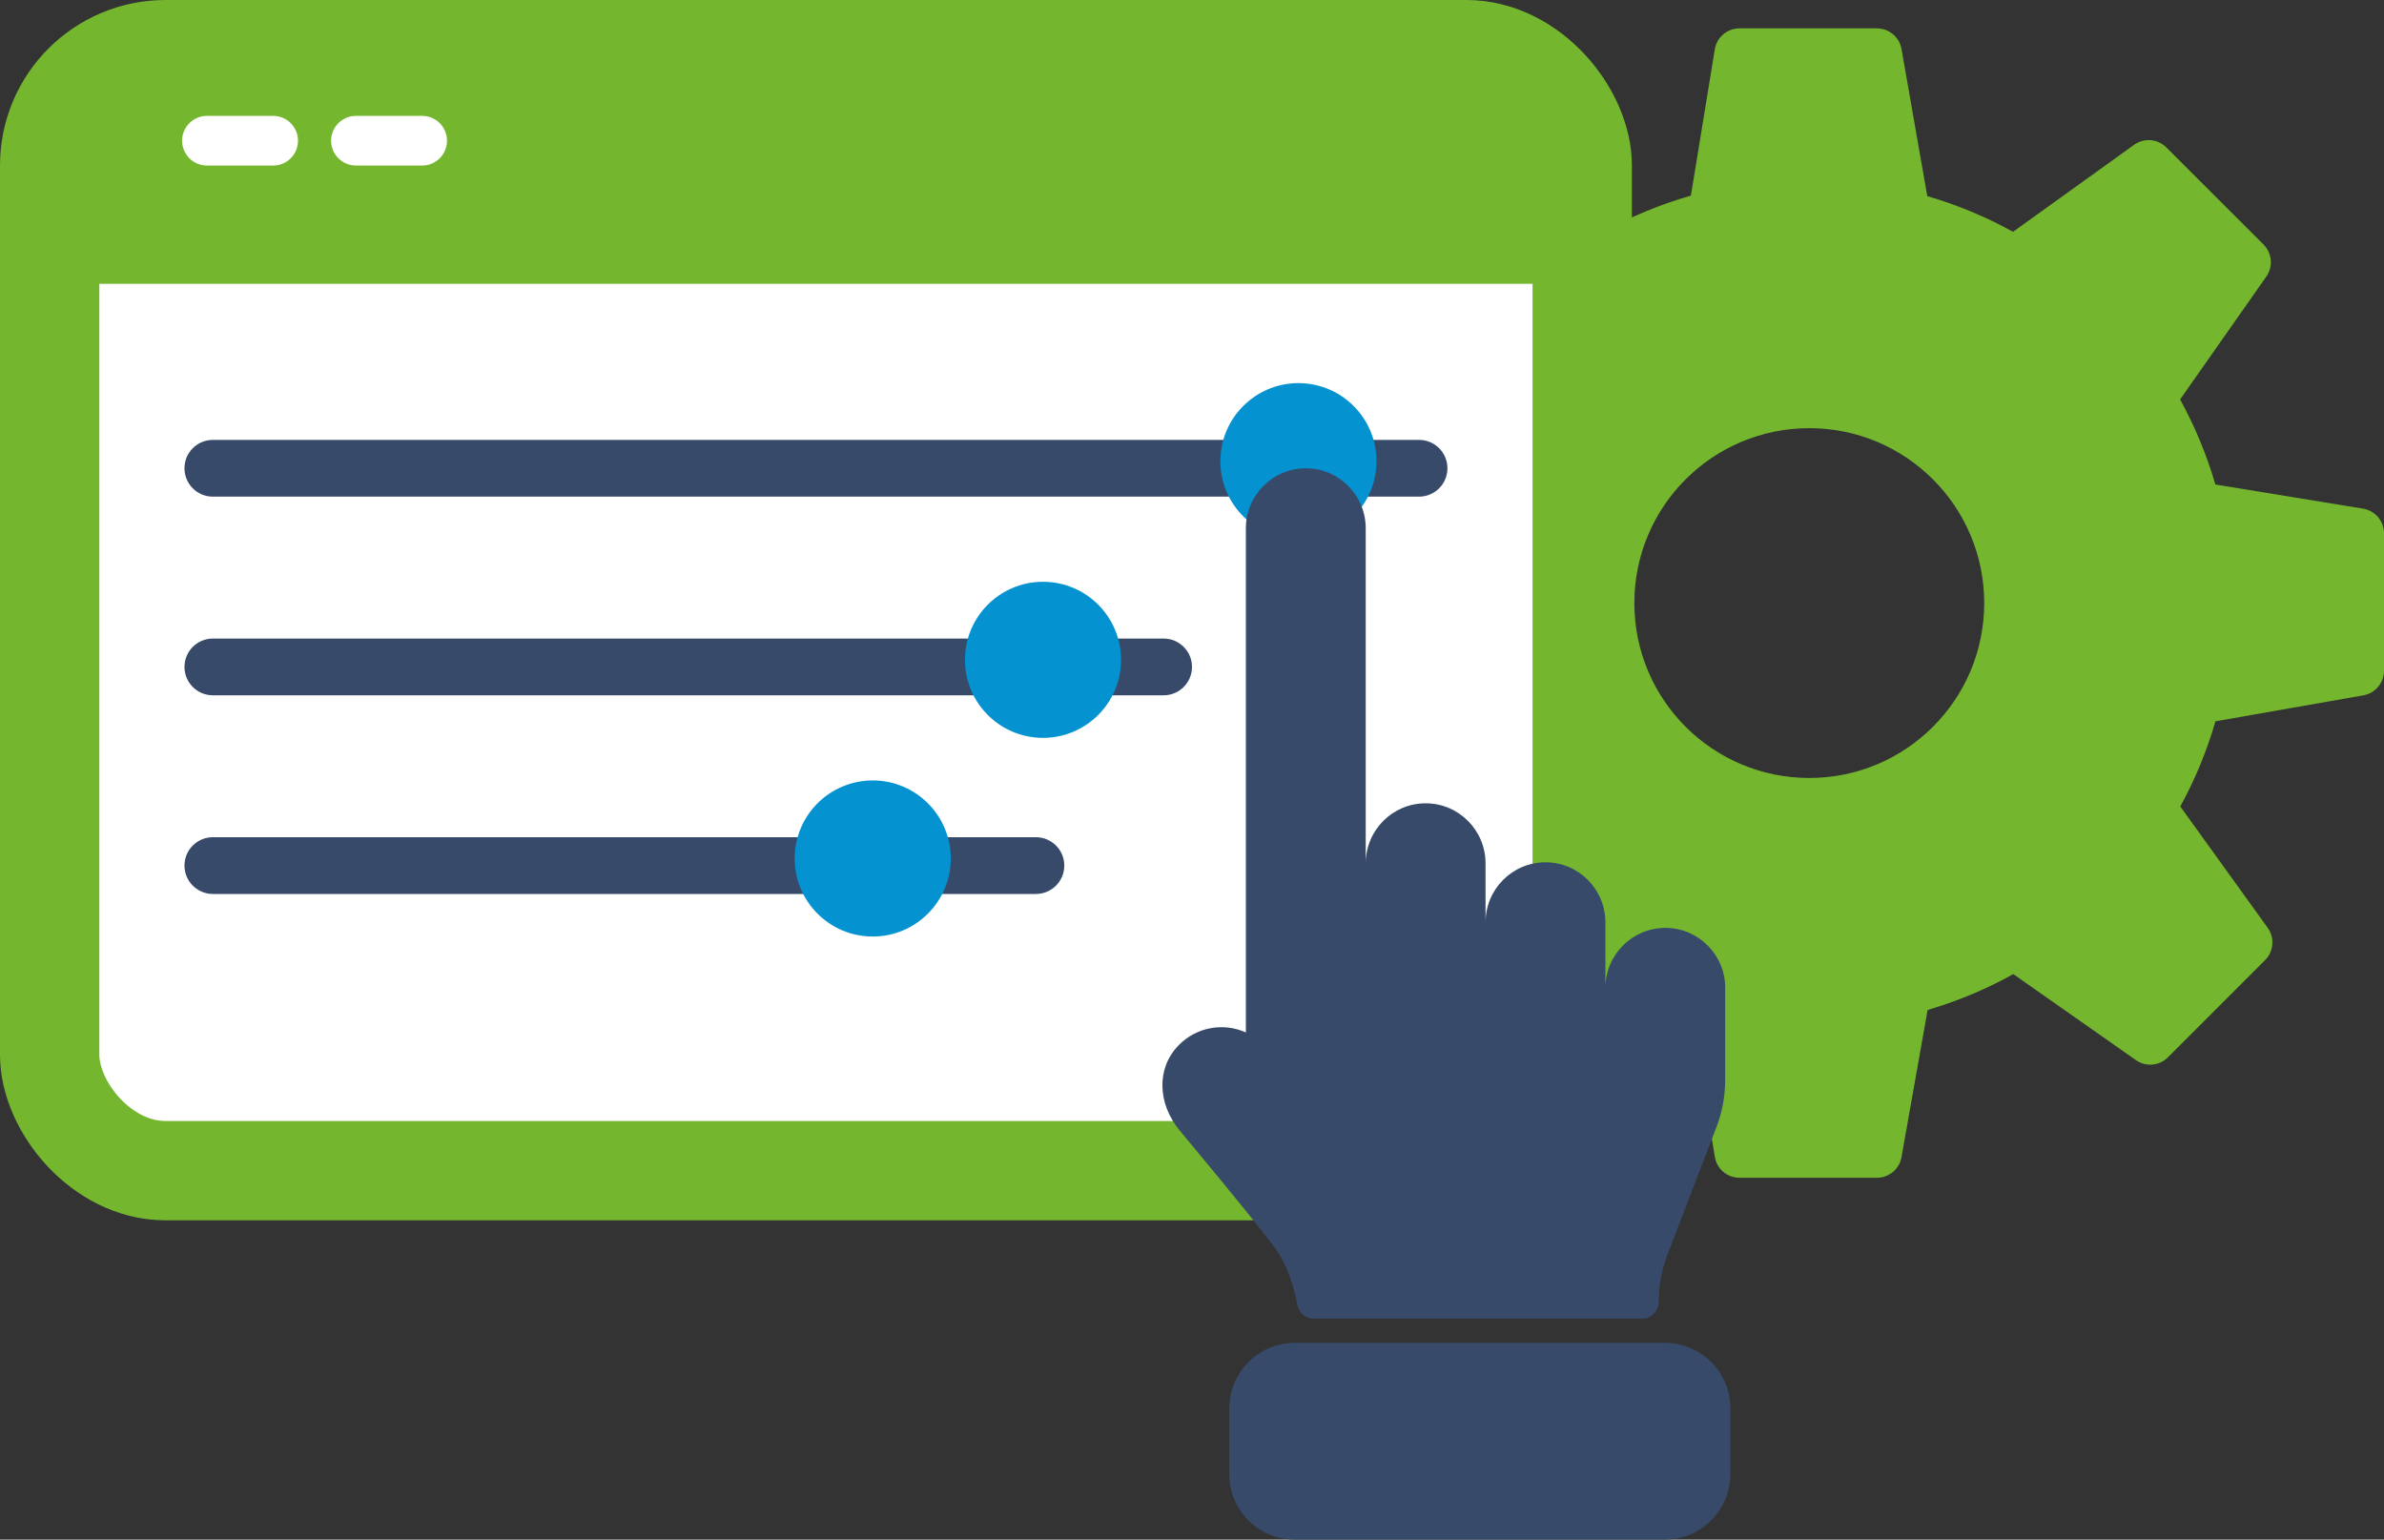
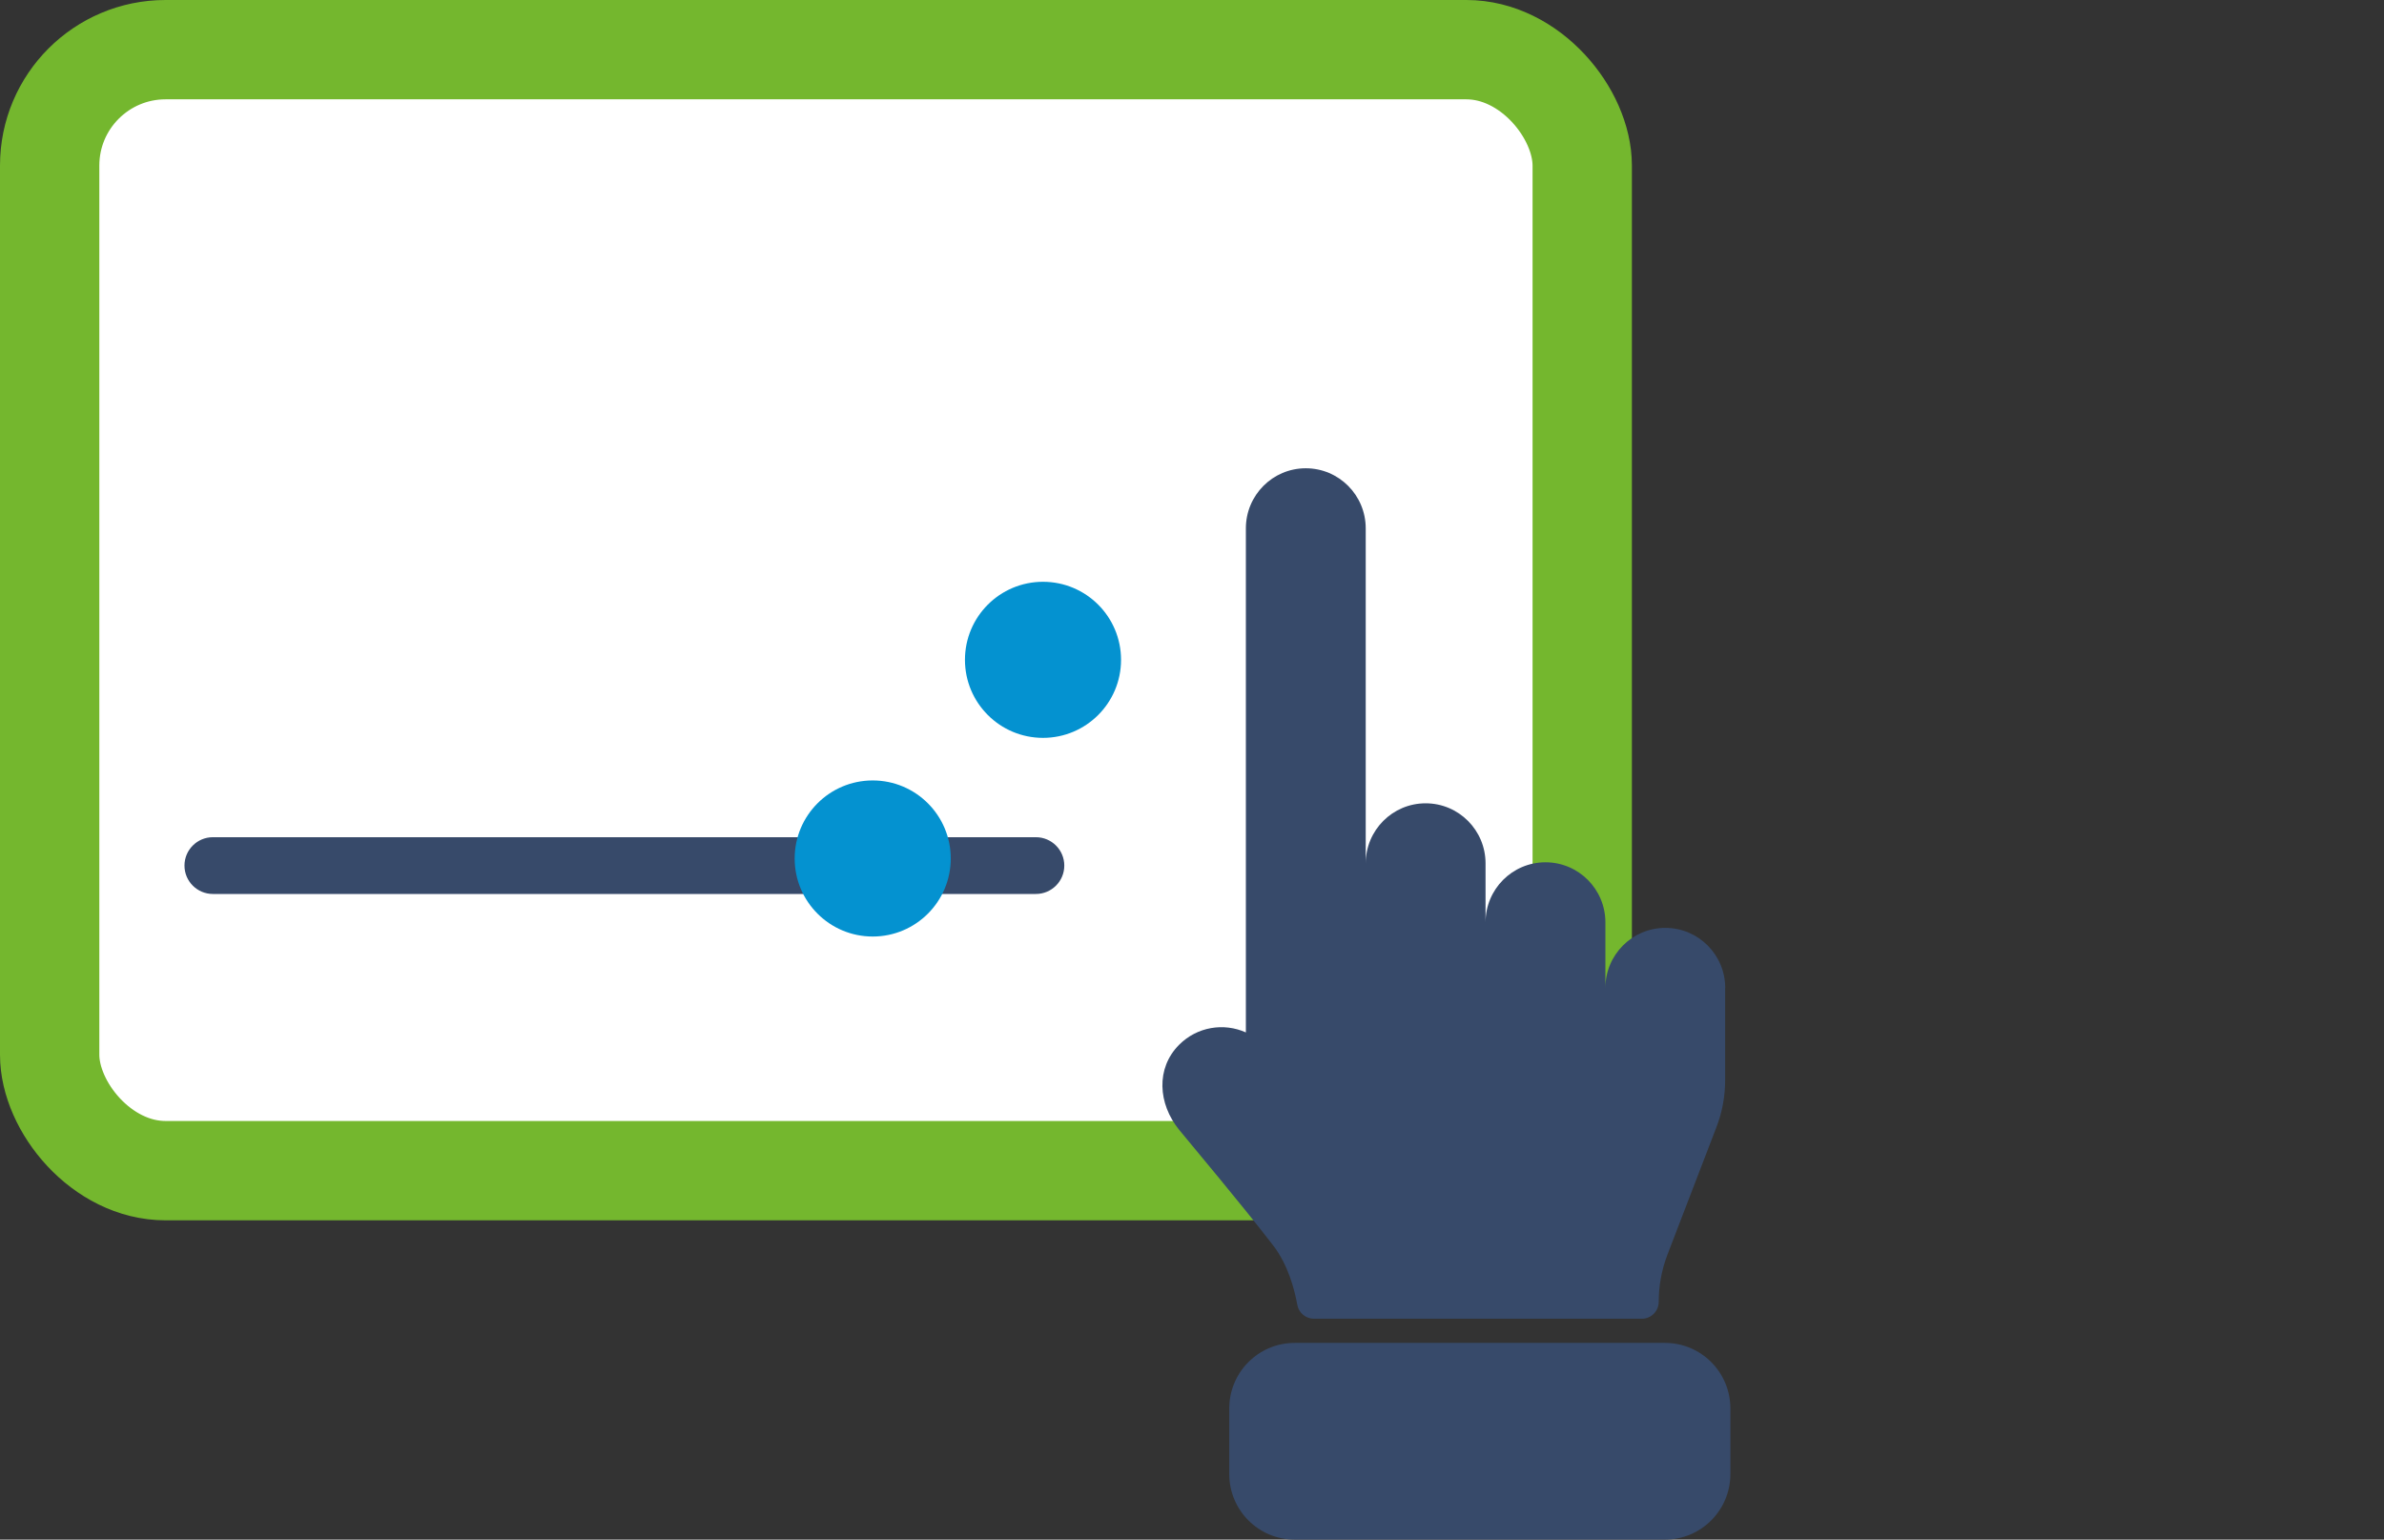
<svg xmlns="http://www.w3.org/2000/svg" width="144" height="93" viewBox="0 0 144 93" fill="none">
  <rect x="0" y="0" width="144" height="93" fill="#333333" stroke="none" />
-   <path fill-rule="evenodd" clip-rule="evenodd" d="M133.814 29.267L142.735 30.725C143.466 30.844 144.001 31.475 144 32.215V40.516C144 41.248 143.474 41.876 142.751 42.002L133.819 43.571C133.301 45.361 132.59 47.085 131.695 48.715L136.975 56.045C137.408 56.646 137.34 57.472 136.818 57.995L130.949 63.868C130.43 64.386 129.615 64.46 129.014 64.036L121.61 58.842C119.977 59.751 118.243 60.475 116.433 61.008L114.855 69.898C114.729 70.618 114.102 71.143 113.37 71.143H105.068C104.33 71.143 103.7 70.61 103.582 69.884L102.108 61.038C100.301 60.516 98.558 59.796 96.908 58.889L89.557 64.037C88.958 64.458 88.141 64.386 87.624 63.868L81.755 57.995C81.234 57.472 81.166 56.649 81.595 56.05L86.789 48.786C85.873 47.128 85.145 45.379 84.618 43.563L75.817 42.002C75.097 41.874 74.571 41.248 74.571 40.516V32.215C74.571 31.478 75.106 30.847 75.833 30.726L84.635 29.261C85.165 27.441 85.892 25.691 86.805 24.039L81.675 16.699C81.254 16.1 81.326 15.285 81.844 14.767L87.711 8.9C88.235 8.38 89.054 8.31 89.657 8.74L96.947 13.947C98.585 13.051 100.324 12.337 102.135 11.816L103.579 2.981C103.697 2.25 104.328 1.714 105.068 1.714H113.37C114.104 1.714 114.73 2.243 114.857 2.964L116.413 11.848C118.214 12.372 119.95 13.093 121.594 14.002L128.904 8.748C129.504 8.315 130.329 8.383 130.853 8.905L136.723 14.771C137.241 15.291 137.313 16.107 136.892 16.706L131.684 24.128C132.578 25.756 133.292 27.477 133.814 29.267ZM98.719 36.429C98.719 42.264 103.45 46.994 109.286 46.994C115.121 46.994 119.852 42.264 119.852 36.429C119.852 30.594 115.121 25.863 109.286 25.863C103.45 25.863 98.719 30.594 98.719 36.429Z" fill="#74B72E" />
  <rect x="3" y="3" width="92.571" height="67.714" rx="7" fill="white" stroke="#74B72E" stroke-width="6" />
-   <path d="M4.286 5.143H94.286V17.143H4.286V5.143Z" fill="#74B72E" />
-   <path d="M11.143 28.286C11.143 27.339 11.911 26.572 12.857 26.572H85.715C86.661 26.572 87.429 27.339 87.429 28.286C87.429 29.233 86.661 30 85.715 30H12.857C11.911 30 11.143 29.233 11.143 28.286Z" fill="#374A6A" />
  <path d="M11 8.5C11 7.672 11.672 7 12.5 7H16.5C17.328 7 18 7.672 18 8.5C18 9.328 17.328 10 16.5 10H12.5C11.672 10 11 9.328 11 8.5Z" fill="white" />
  <path d="M20 8.5C20 7.672 20.672 7 21.5 7H25.5C26.328 7 27 7.672 27 8.5C27 9.328 26.328 10 25.5 10H21.5C20.672 10 20 9.328 20 8.5Z" fill="white" />
-   <path d="M11.143 40.286C11.143 39.339 11.911 38.572 12.857 38.572H70.286C71.233 38.572 72 39.339 72 40.286C72 41.233 71.233 42 70.286 42H12.857C11.911 42 11.143 41.233 11.143 40.286Z" fill="#374A6A" />
  <path d="M11.143 52.286C11.143 51.339 11.911 50.572 12.857 50.572H62.572C63.518 50.572 64.286 51.339 64.286 52.286C64.286 53.233 63.518 54 62.572 54H12.857C11.911 54 11.143 53.233 11.143 52.286Z" fill="#374A6A" />
-   <circle cx="78.429" cy="27.857" r="4.714" fill="#0492D0" />
  <circle cx="63" cy="39.857" r="4.714" fill="#0492D0" />
  <circle cx="52.714" cy="51.857" r="4.714" fill="#0492D0" />
  <path d="M100.569 81.118H78.201C76.019 81.118 74.25 82.892 74.25 85.08V89.037C74.25 91.226 76.019 93 78.201 93H100.569C102.751 93 104.52 91.226 104.52 89.037V85.08C104.52 82.892 102.751 81.118 100.569 81.118Z" fill="#374A6A" />
  <path d="M104.204 59.669V65.241C104.204 66.218 104.028 67.184 103.675 68.092L100.719 75.784C100.372 76.692 100.191 77.659 100.191 78.635C100.191 79.201 99.735 79.658 99.171 79.658H79.365C78.873 79.658 78.449 79.305 78.361 78.822C78.195 77.897 77.802 76.391 76.9 75.228C74.907 72.642 72.07 69.287 71.22 68.243C69.947 66.675 69.807 64.53 71.22 63.112C72.313 62.016 73.923 61.767 75.254 62.364V31.916C75.254 29.911 76.875 28.286 78.873 28.286C80.872 28.286 82.493 29.911 82.493 31.916V52.154C82.493 50.15 84.113 48.524 86.112 48.524C88.111 48.524 89.731 50.15 89.731 52.154V55.717C89.731 53.712 91.352 52.087 93.351 52.087C95.349 52.087 96.97 53.712 96.97 55.717V59.679C96.97 57.675 98.591 56.049 100.589 56.049C102.588 56.049 104.209 57.675 104.209 59.679L104.204 59.669Z" fill="#374A6A" />
</svg>